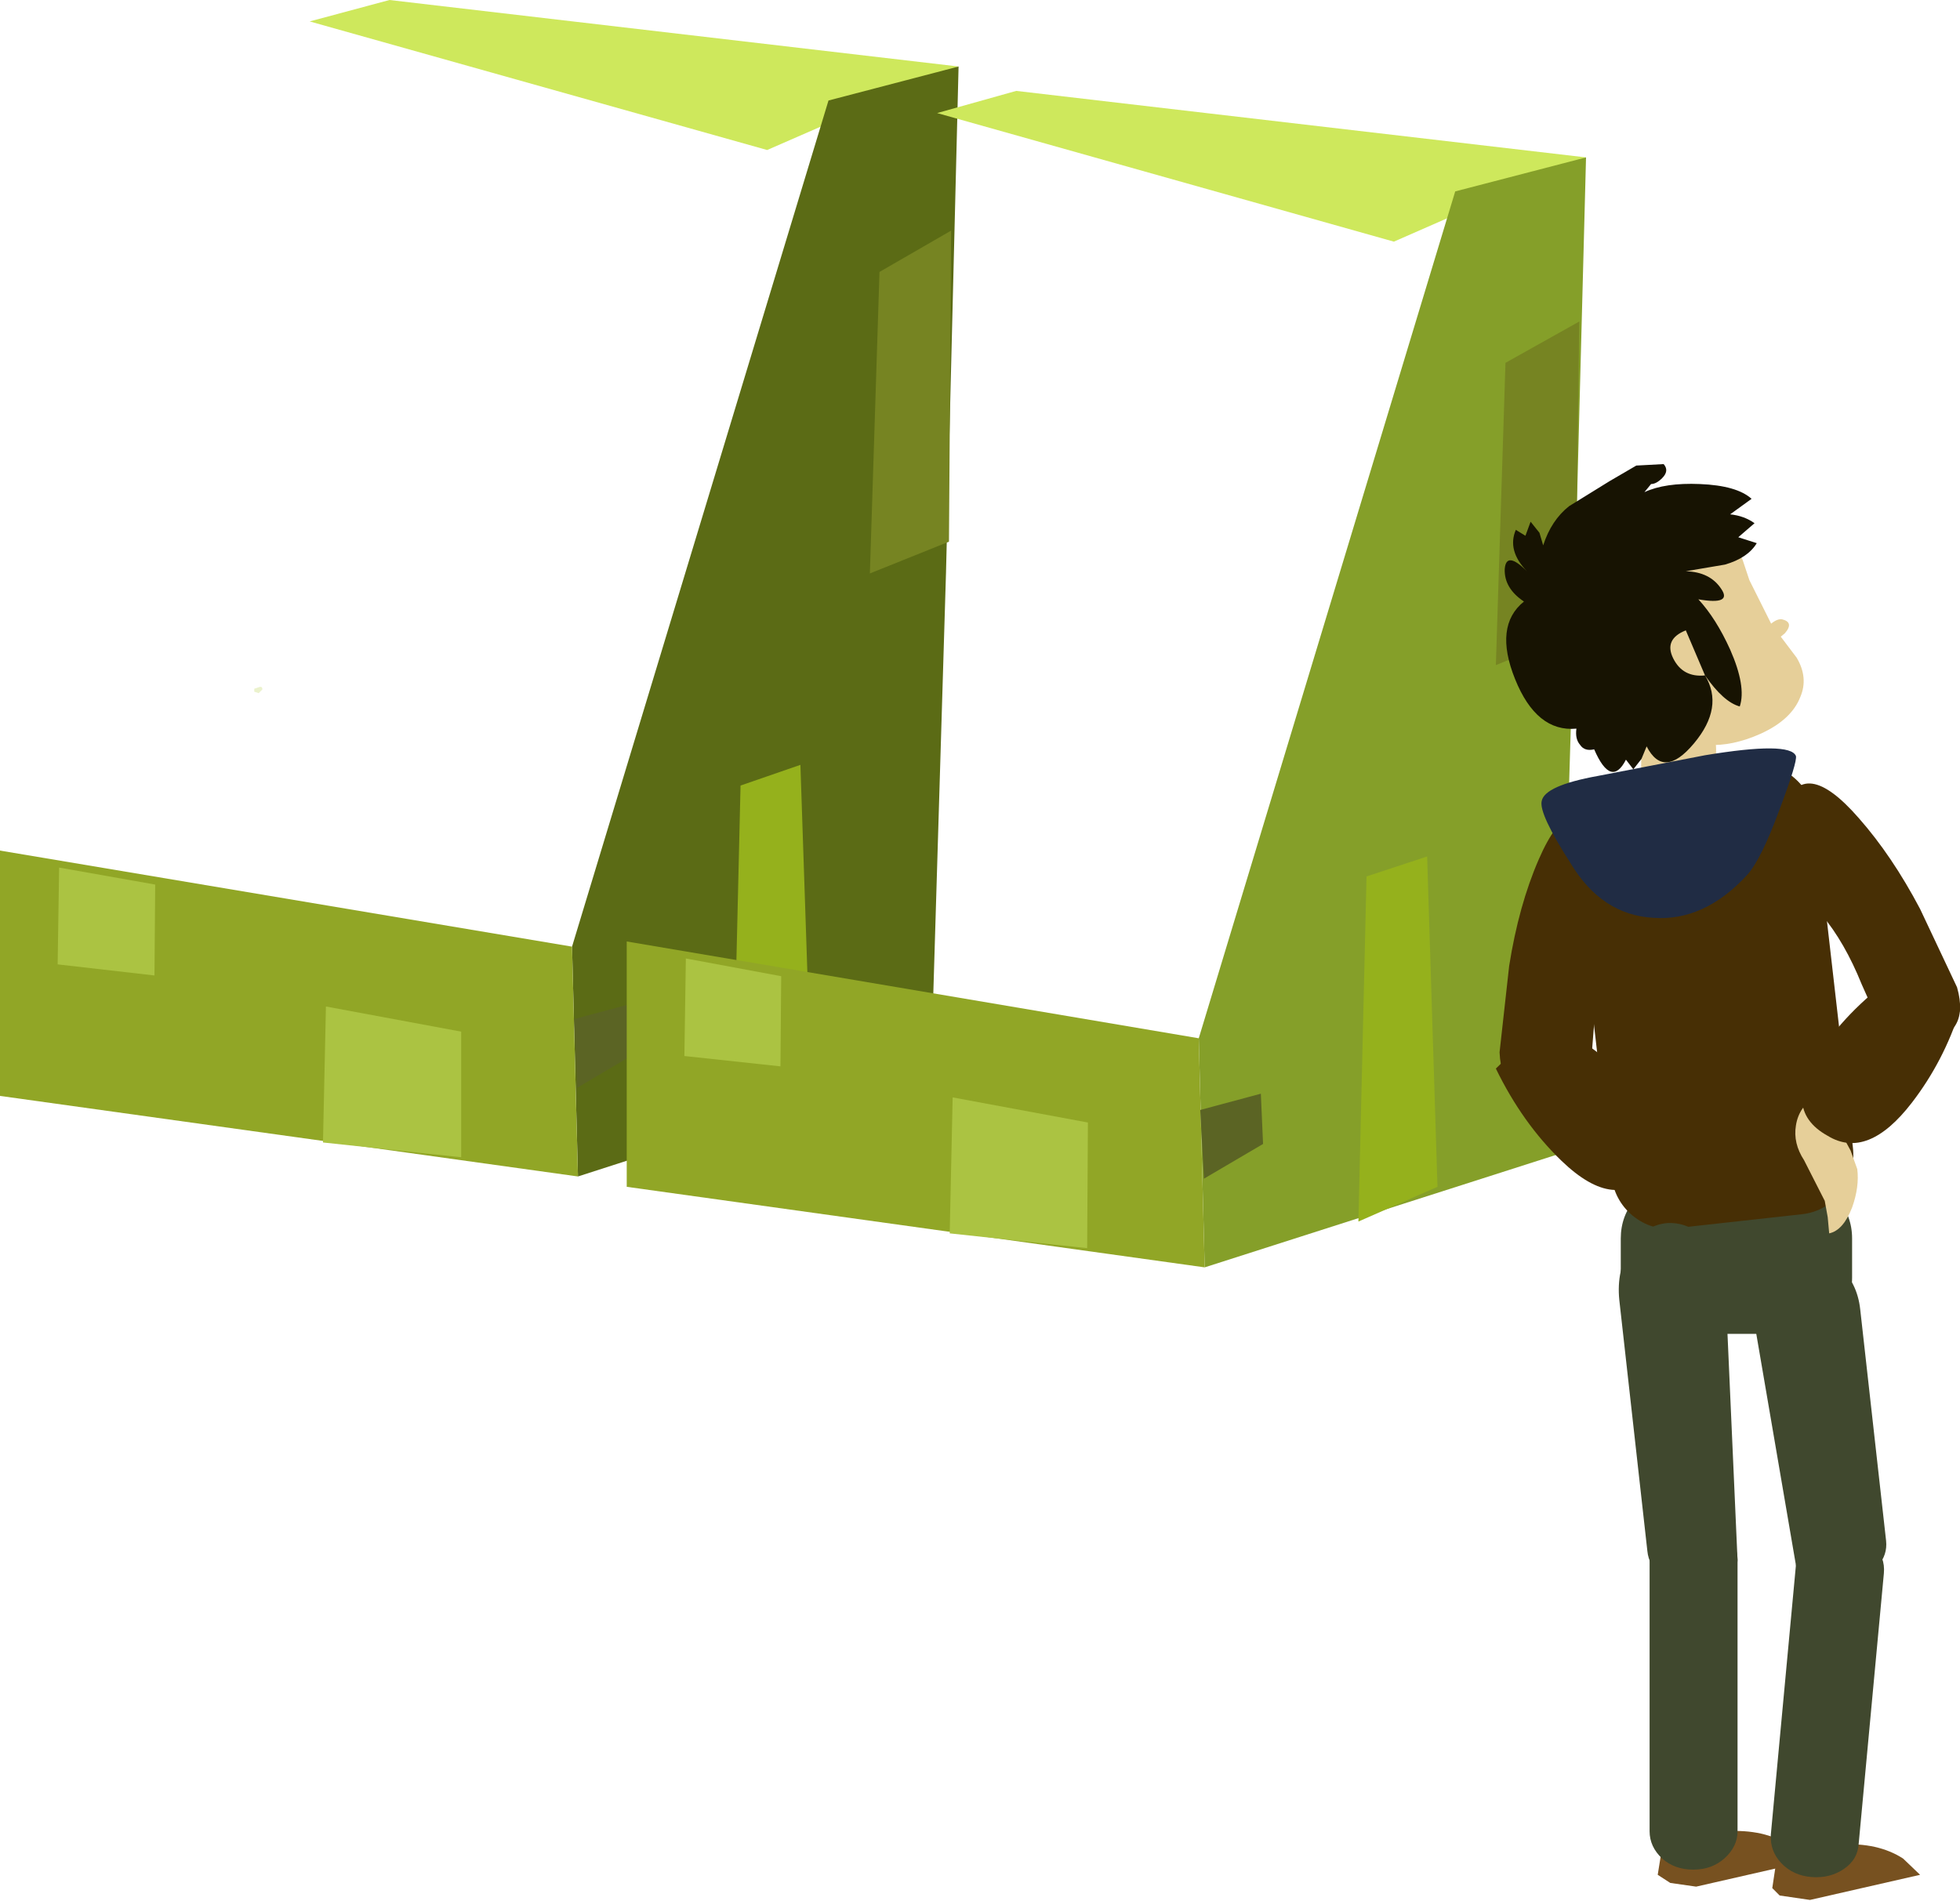
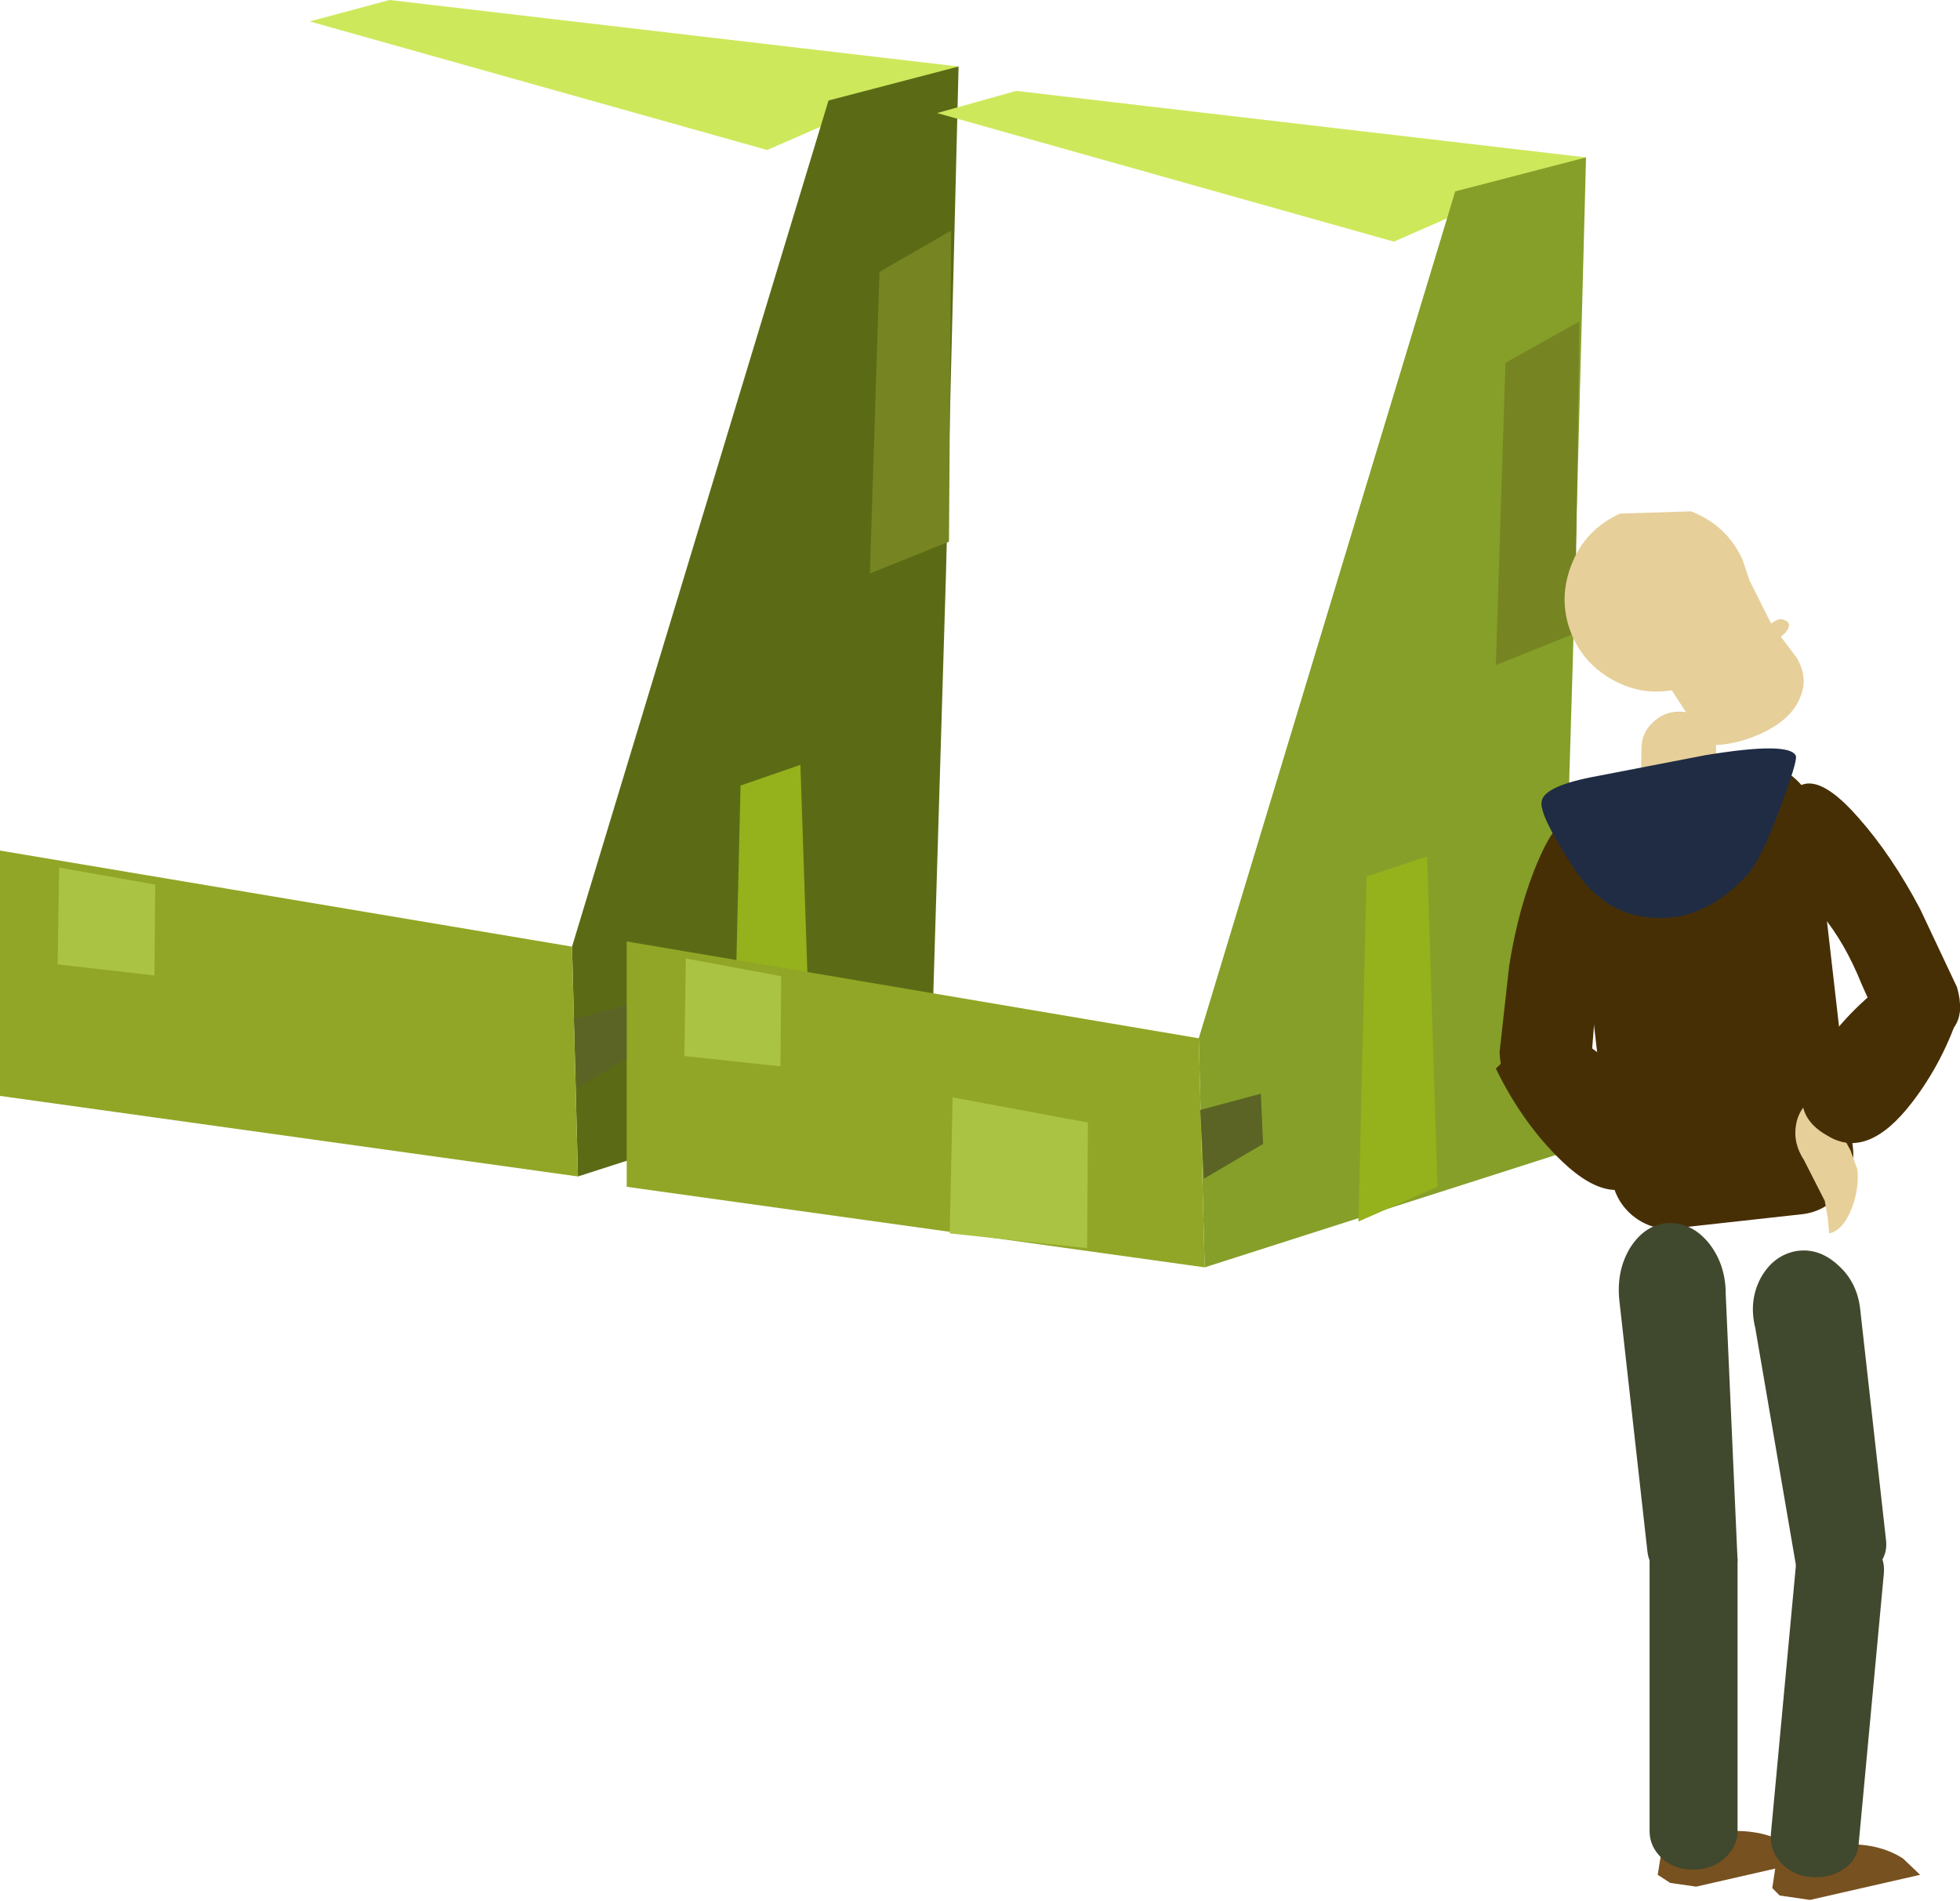
<svg xmlns="http://www.w3.org/2000/svg" height="128.6px" width="132.6px">
  <g transform="matrix(1.0, 0.0, 0.0, 1.0, -45.7, -31.0)">
    <path d="M66.65 32.45 L97.6 41.15 110.55 35.5 72.05 31.0 66.65 32.45" fill="#cee85c" fill-rule="evenodd" stroke="none" />
    <path d="M109.7 69.75 L110.55 35.5 101.75 37.8 84.4 95.05 84.8 110.6 108.7 102.9 109.7 69.75" fill="#5b6b15" fill-rule="evenodd" stroke="none" />
    <path d="M45.7 105.15 L84.8 110.6 84.4 95.05 45.7 88.55 45.7 105.15" fill="#91a626" fill-rule="evenodd" stroke="none" />
    <path d="M110.05 46.6 L105.2 49.4 104.55 69.8 109.9 67.65 110.05 46.6" fill="#768422" fill-rule="evenodd" stroke="none" />
    <path d="M100.6 105.1 L99.85 82.75 95.8 84.15 95.25 107.45 Q97.95 106.3 100.6 105.1" fill="#95b11c" fill-rule="evenodd" stroke="none" />
    <path d="M84.55 99.95 L84.75 104.6 88.8 102.2 88.65 98.85 84.55 99.95" fill="#5b6424" fill-rule="evenodd" stroke="none" />
-     <path d="M67.55 108.3 L76.9 109.3 76.9 100.8 67.75 99.1 67.55 108.3" fill="#abc342" fill-rule="evenodd" stroke="none" />
    <path d="M56.15 97.0 L56.2 90.85 49.7 89.7 49.6 96.25 56.15 97.0" fill="#abc342" fill-rule="evenodd" stroke="none" />
-     <path d="M63.2 77.9 L63.45 77.65 Q63.45 77.4 63.2 77.5 L62.9 77.6 62.9 77.8 63.2 77.9" fill="#ebf2cd" fill-rule="evenodd" stroke="none" />
    <path d="M140.0 47.35 L153.0 41.65 114.45 37.15 109.1 38.65 140.0 47.35" fill="#cee85c" fill-rule="evenodd" stroke="none" />
    <path d="M151.1 109.1 L152.1 75.9 153.0 41.65 144.15 43.95 126.8 101.25 127.2 116.75 151.1 109.1" fill="#859f29" fill-rule="evenodd" stroke="none" />
    <path d="M88.1 111.3 L127.2 116.75 126.8 101.25 88.1 94.7 88.1 111.3" fill="#91a626" fill-rule="evenodd" stroke="none" />
    <path d="M152.55 52.75 L147.55 55.55 146.9 76.0 152.25 73.85 152.55 52.75" fill="#768422" fill-rule="evenodd" stroke="none" />
    <path d="M142.95 111.3 L142.25 88.95 138.15 90.3 137.6 113.65 142.95 111.3" fill="#95b11c" fill-rule="evenodd" stroke="none" />
    <path d="M126.9 106.1 L127.15 110.75 131.15 108.4 131.0 105.0 126.9 106.1" fill="#5b6424" fill-rule="evenodd" stroke="none" />
    <path d="M110.15 105.25 L109.95 114.45 119.25 115.45 119.3 106.95 110.15 105.25" fill="#abc342" fill-rule="evenodd" stroke="none" />
    <path d="M98.5 103.15 L98.55 97.05 92.1 95.85 92.0 102.45 98.5 103.15" fill="#abc342" fill-rule="evenodd" stroke="none" />
    <path d="M162.45 110.45 Q161.2 110.65 159.5 111.45 L157.05 111.65 Q155.8 111.25 155.3 110.0 L157.3 108.15 158.0 108.75 159.25 108.3 160.6 108.0 Q161.8 108.0 163.1 108.7 164.55 109.5 164.6 110.5 L163.55 110.45 162.45 110.45" fill="#e6cf99" fill-rule="evenodd" stroke="none" />
    <path d="M150.25 100.05 Q153.5 101.6 156.0 104.2 159.45 107.7 157.45 110.15 155.1 113.15 151.35 109.55 148.7 107.0 146.9 103.3 L150.25 100.05" fill="#472f05" fill-rule="evenodd" stroke="none" />
    <path d="M156.7 84.3 L156.75 81.65 Q156.75 80.6 157.5 79.9 158.25 79.15 159.3 79.15 160.35 79.15 161.1 79.9 161.8 80.65 161.8 81.7 L161.75 84.35 Q161.75 85.35 161.0 86.1 160.25 86.85 159.2 86.85 158.2 86.8 157.45 86.1 156.7 85.35 156.7 84.3" fill="#e6cf99" fill-rule="evenodd" stroke="none" />
    <path d="M166.35 153.75 L170.2 155.8 Q172.75 155.65 174.45 156.75 L175.6 157.85 168.15 159.55 166.1 159.25 165.6 158.75 166.35 153.75" fill="#775120" fill-rule="evenodd" stroke="none" />
    <path d="M166.75 155.85 L167.9 156.95 160.45 158.65 158.7 158.4 157.85 157.85 158.65 152.85 162.5 154.9 Q165.05 154.75 166.75 155.85" fill="#775120" fill-rule="evenodd" stroke="none" />
-     <path d="M167.6 111.0 Q169.0 111.0 170.0 112.1 171.0 113.25 171.0 114.8 L171.0 117.45 Q171.0 119.0 170.0 120.15 169.0 121.25 167.6 121.25 L158.7 121.25 Q157.3 121.25 156.35 120.15 155.35 119.05 155.35 117.45 L155.35 114.8 Q155.35 113.25 156.35 112.1 157.3 111.0 158.7 111.0 L167.6 111.0" fill="#40482e" fill-rule="evenodd" stroke="none" />
    <path d="M167.5 78.15 Q166.9 79.7 164.8 80.65 162.9 81.5 161.2 81.4 L158.8 77.7 Q156.75 78.05 154.9 77.05 153.0 76.05 152.1 74.1 151.05 71.7 152.0 69.25 152.9 66.85 155.3 65.75 L160.1 65.6 Q162.55 66.55 163.6 68.9 L164.05 70.25 165.55 73.25 167.25 75.5 Q168.05 76.85 167.5 78.15" fill="#e6cf99" fill-rule="evenodd" stroke="none" />
-     <path d="M154.6 63.55 Q154.95 63.35 156.4 62.5 L158.25 62.4 Q158.65 62.85 158.15 63.35 157.75 63.75 157.4 63.75 L156.95 64.3 Q158.35 63.65 160.7 63.75 163.2 63.85 164.2 64.75 L162.75 65.8 Q163.7 65.9 164.4 66.4 L163.3 67.35 164.55 67.75 Q163.95 68.75 162.4 69.2 L159.75 69.65 Q161.4 69.7 162.15 70.85 162.9 71.95 160.6 71.55 161.8 72.85 162.75 74.95 163.85 77.45 163.4 78.8 162.3 78.5 161.05 76.7 162.35 78.85 160.3 81.3 158.25 83.75 157.1 81.5 L156.75 82.35 156.2 83.05 155.7 82.4 Q154.7 84.35 153.55 81.7 152.9 81.85 152.6 81.4 152.25 81.0 152.35 80.3 149.65 80.55 148.2 76.95 146.75 73.35 148.8 71.7 147.45 70.8 147.5 69.5 147.6 68.25 149.0 69.65 147.65 68.25 148.25 66.85 L148.9 67.25 149.25 66.3 149.85 67.05 150.1 67.9 Q150.65 66.2 151.85 65.25 L154.6 63.55" fill="#171302" fill-rule="evenodd" stroke="none" />
    <path d="M167.05 83.6 Q168.3 84.65 168.5 86.35 L171.05 108.6 Q171.25 110.3 170.25 111.65 169.25 112.95 167.65 113.15 L159.05 114.1 Q157.45 114.3 156.15 113.25 154.9 112.2 154.7 110.5 L152.15 88.2 Q151.95 86.5 152.95 85.2 153.95 83.9 155.55 83.7 L164.15 82.7 Q165.75 82.5 167.05 83.6" fill="#472f05" fill-rule="evenodd" stroke="none" />
    <path d="M165.9 85.85 L166.45 86.15 166.4 85.65 Q167.7 82.05 171.45 86.35 173.7 88.9 175.6 92.5 L178.1 97.8 Q179.05 101.15 175.65 101.55 173.8 101.6 172.9 100.4 L171.65 97.6 Q170.5 94.75 168.95 92.9 L166.25 89.45 Q164.65 86.8 165.9 85.85" fill="#472f05" fill-rule="evenodd" stroke="none" />
    <path d="M155.25 87.2 Q156.9 87.8 156.15 90.85 L154.65 94.95 Q153.8 96.85 153.55 100.25 L153.3 103.4 Q152.85 104.8 150.95 105.2 147.3 105.75 147.15 102.2 L147.8 96.35 Q148.45 92.25 149.8 89.15 152.05 83.95 154.65 87.1 L154.8 87.3 154.8 87.6 155.25 87.2" fill="#472f05" fill-rule="evenodd" stroke="none" />
    <path d="M167.2 115.65 Q168.75 115.4 170.05 116.6 171.35 117.75 171.55 119.6 L173.3 135.25 Q173.4 136.2 172.75 136.95 172.15 137.65 171.1 137.85 L168.75 137.9 Q167.4 137.7 167.2 136.9 L164.45 120.85 Q164.0 119.05 164.8 117.5 165.65 115.95 167.2 115.65" fill="#40482e" fill-rule="evenodd" stroke="none" />
    <path d="M155.25 118.95 Q155.05 116.95 156.0 115.4 157.0 113.85 158.55 113.75 160.15 113.7 161.3 115.1 162.45 116.55 162.45 118.55 L163.25 136.55 Q163.25 137.95 159.9 138.2 158.85 138.25 158.1 137.6 157.25 136.95 157.15 135.95 L155.25 118.95" fill="#40482e" fill-rule="evenodd" stroke="none" />
    <path d="M167.2 136.9 Q167.3 135.8 168.25 135.15 169.2 134.5 170.4 134.6 171.65 134.7 172.45 135.55 173.25 136.35 173.15 137.45 L171.45 155.7 Q171.4 156.8 170.45 157.45 169.5 158.1 168.25 158.0 167.0 157.9 166.2 157.05 165.45 156.25 165.5 155.15 L167.2 136.9" fill="#40482e" fill-rule="evenodd" stroke="none" />
    <path d="M162.35 134.7 Q163.25 135.45 163.25 136.55 L163.25 154.9 Q163.25 155.95 162.35 156.75 161.5 157.5 160.25 157.5 159.0 157.5 158.15 156.75 157.3 155.95 157.3 154.9 L157.3 136.55 Q157.3 135.45 158.15 134.7 159.0 133.95 160.25 133.95 161.5 133.95 162.35 134.7" fill="#40482e" fill-rule="evenodd" stroke="none" />
    <path d="M170.75 106.9 L170.25 107.65 170.9 108.85 171.35 110.1 Q171.5 111.3 171.0 112.7 170.4 114.25 169.45 114.45 L169.35 113.35 169.15 112.25 167.75 109.5 Q167.0 108.35 167.2 107.15 167.4 105.85 168.6 105.15 L170.75 106.9" fill="#e6cf99" fill-rule="evenodd" stroke="none" />
    <path d="M178.3 99.35 Q177.2 102.8 175.05 105.6 172.05 109.5 169.35 107.85 166.0 106.0 169.1 101.75 171.25 98.75 174.65 96.5 L178.3 99.35" fill="#472f05" fill-rule="evenodd" stroke="none" />
    <path d="M161.05 76.7 Q159.55 76.85 158.9 75.55 158.25 74.25 159.75 73.65 L161.05 76.7" fill="#e6cf99" fill-rule="evenodd" stroke="none" />
    <path d="M167.2 82.15 Q167.3 82.55 166.1 85.75 164.85 89.15 163.9 90.2 161.0 93.35 157.55 93.1 154.05 92.9 151.95 89.4 149.8 86.05 150.0 85.2 150.2 84.15 153.8 83.5 L161.05 82.1 Q166.8 81.15 167.2 82.15" fill="#202c44" fill-rule="evenodd" stroke="none" />
    <path d="M166.45 73.85 L165.3 74.8 165.3 73.4 Q165.85 72.85 166.25 72.9 167.1 73.1 166.45 73.85" fill="#e6cf99" fill-rule="evenodd" stroke="none" />
  </g>
</svg>